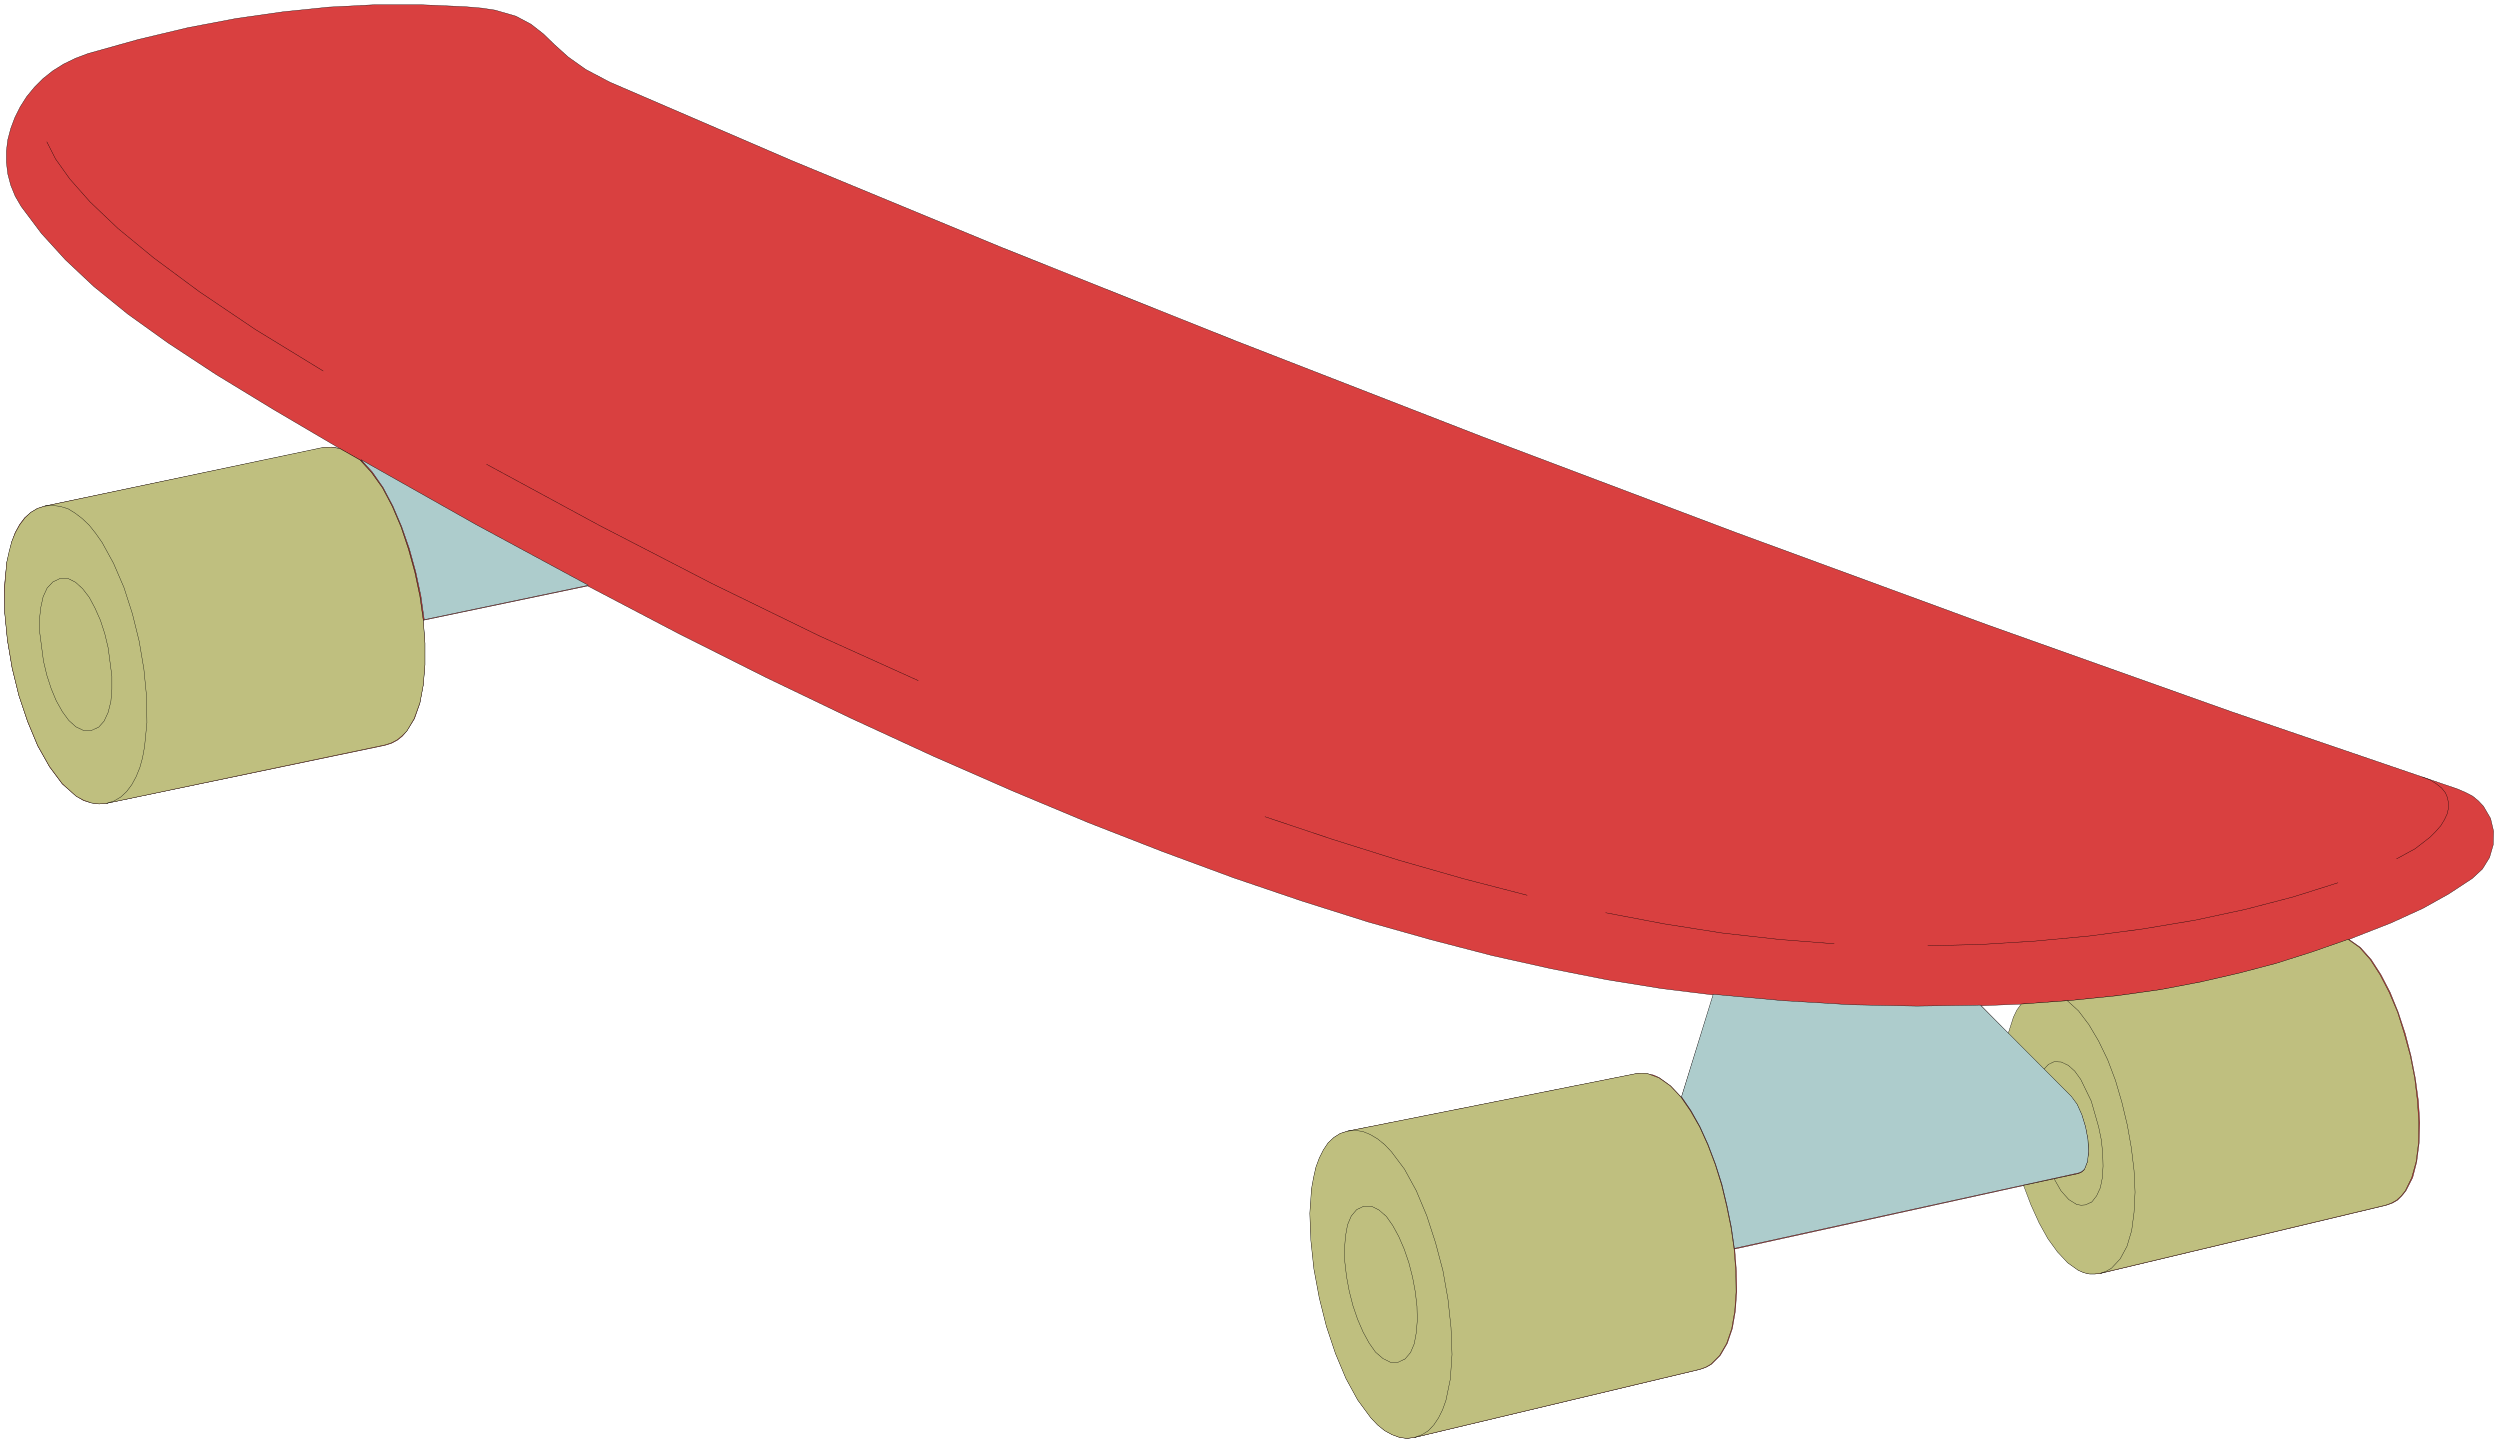
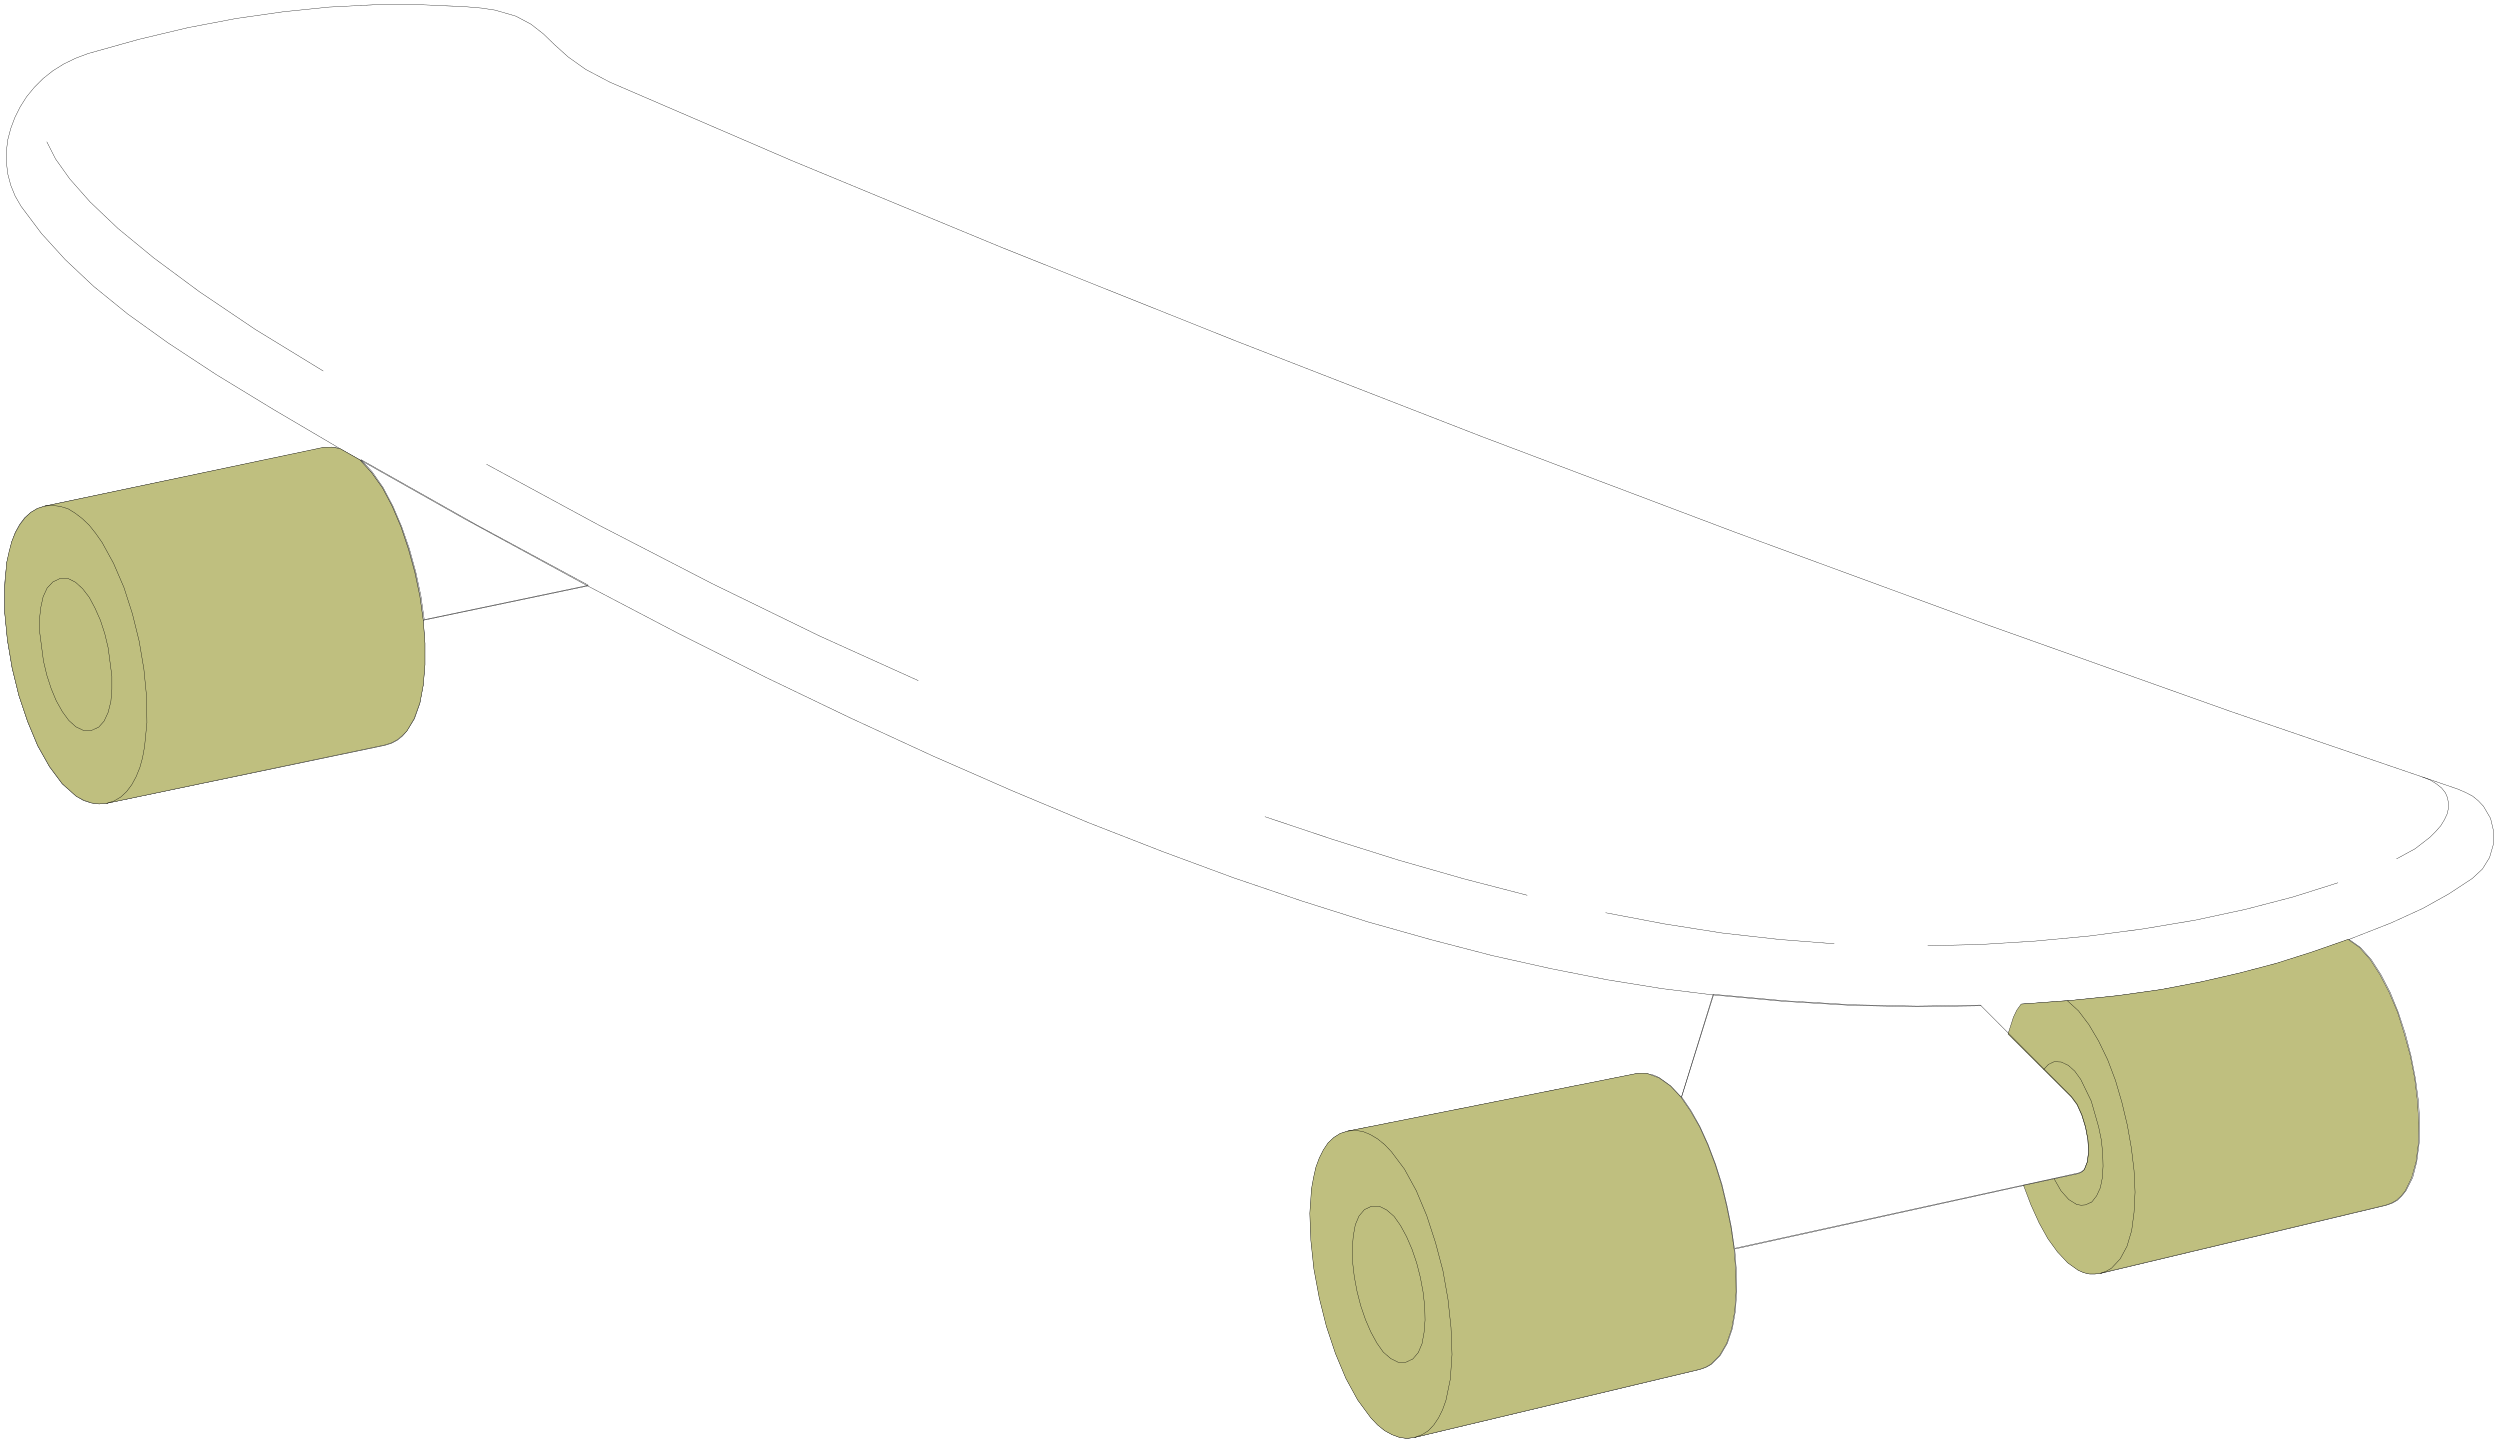
<svg xmlns="http://www.w3.org/2000/svg" width="494.533" height="285.6" fill-rule="evenodd" stroke-linecap="round" preserveAspectRatio="none" viewBox="0 0 7419 4285">
  <style>.pen0{stroke:#000;stroke-width:1;stroke-linejoin:round}.pen1{stroke:none}.brush2{fill:none}</style>
-   <path d="m63 613-18-31-13-32-9-34-4-34v-34l4-33 9-34 12-32 16-32 19-30 23-28 26-26 29-23 32-20 35-17 37-14 150-42 147-35 142-27 140-20 137-14 136-7h135l134 6 47 4 40 6 62 18 45 24 37 29 33 32 40 36 52 37 72 38 538 232 626 259 691 276 733 285 752 284 749 275 722 257 673 230 23 10 21 11 17 14 15 16 21 36 9 38-1 40-11 38-21 34-30 28-70 46-77 43-94 43-125 49 34 24 32 36 29 45 27 52 24 59 21 64 17 66 13 67 9 67 4 64-2 61-7 55-12 47-20 39-12 15-13 13-16 9-17 6-847 202-17 2h-16l-17-4-16-7-31-22-30-32-29-40-26-47-24-53-21-58-860 189 5 65 1 62-4 57-9 52-15 44-21 36-26 26-16 9-17 6-847 202-23 3-22-3-22-8-22-12-21-17-20-21-39-53-35-64-31-74-27-81-21-84-16-86-9-85-3-80 5-73 6-33 7-31 10-27 12-24 14-21 17-16 19-12 22-7 854-170 18-2 18 2 18 4 17 8 33 24 32 34 95-304-154-19-161-26-167-33-175-39-181-47-188-53-196-62-203-69-211-78-218-85-227-95-235-103-243-112-252-121-261-131-269-141-488 102 5 68v64l-5 60-10 54-16 46-23 37-13 15-15 12-17 9-19 6-826 172-23 2-23-3-23-7-22-13-41-36-38-51-35-62-30-72-26-78-20-81-14-83-8-82-1-77 7-71 15-62 10-27 13-24 15-20 18-16 20-12 22-7 825-173 25-2 25 4-197-116-169-103-143-94-120-86-101-82-84-79-71-78-60-80zm5937 2367-12 18-11 21-16 50-82-84 121-5z" class="pen1" style="fill:#d94040" />
  <path d="m63 613-18-31-13-32-9-34-4-34v-34l4-33 9-34 12-32 16-32 19-30 23-28 26-26 29-23 32-20 35-17 37-14 150-42 147-35 142-27 140-20 137-14 136-7h135l134 6 47 4 40 6 62 18 45 24 37 29 33 32 40 36 52 37 72 38 538 232 626 259 691 276 733 285 752 284 749 275 722 257 673 230 23 10 21 11 17 14 15 16 21 36 9 38-1 40-11 38-21 34-30 28-70 46-77 43-94 43-125 49 34 24 32 36 29 45 27 52 24 59 21 64 17 66 13 67 9 67 4 64-2 61-7 55-12 47-20 39-12 15-13 13-16 9-17 6-847 202-17 2h-16l-17-4-16-7-31-22-30-32-29-40-26-47-24-53-21-58-860 189 5 65 1 62-4 57-9 52-15 44-21 36-26 26-16 9-17 6-847 202-23 3-22-3-22-8-22-12-21-17-20-21-39-53-35-64-31-74-27-81-21-84-16-86-9-85-3-80 5-73 6-33 7-31 10-27 12-24 14-21 17-16 19-12 22-7 854-170 18-2 18 2 18 4 17 8 33 24 32 34 95-304-154-19-161-26-167-33-175-39-181-47-188-53-196-62-203-69-211-78-218-85-227-95-235-103-243-112-252-121-261-131-269-141-488 102 5 68v64l-5 60-10 54-16 46-23 37-13 15-15 12-17 9-19 6-826 172-23 2-23-3-23-7-22-13-41-36-38-51-35-62-30-72-26-78-20-81-14-83-8-82-1-77 7-71 15-62 10-27 13-24 15-20 18-16 20-12 22-7 825-173 25-2 25 4-197-116-169-103-143-94-120-86-101-82-84-79-71-78-60-80z" class="pen0 brush2" />
-   <path d="m6000 2980-12 18-11 21-16 50-82-84 121-5zM272 2168h-24l-22-10-21-19-20-26-17-32-16-36-13-40-10-42-11-84-1-39 4-36 7-32 12-26 17-18 21-10h24l22 11 21 18 20 26 17 32 16 37 13 39 10 42 11 84 1 40-4 36-7 32-12 25-17 18-21 10z" class="pen0 brush2" />
  <path fill="none" d="m133 1502 23-2 23 3 23 8 21 12 21 16 21 21 19 23 19 28 34 62 31 72 25 77 20 82 14 83 8 81 1 78-7 71-6 32-8 30-11 27-13 23-15 20-17 16-20 12-22 7m752-1018 34 37 32 46 29 55 26 61 23 66 19 69 14 70 10 71m-248-510 374 211 362 197M139 421l26 51 42 59 60 68 83 79 107 88 135 100 166 112 201 123m485 277 334 181 335 173 320 156 292 132m1029 404 200 67 197 62 192 55 189 49m233 52 174 33 171 27 168 19 165 13m278 6 159-4 160-10 160-15 159-21 155-26 149-32 142-37 133-42m174-71 55-30 44-34 17-17 15-17 11-18 8-17 4-17v-16l-3-16-6-14-11-14-15-12-19-12-23-9m-218 482-106 37-107 34-110 29-114 26-120 23-128 18-137 14-149 11m-121 5-188 3-195-4-202-12-209-19m-1085 404 23-2 22 3 23 9 21 13 21 17 21 21 38 52 35 64 31 74 27 80 21 83 15 85 10 84 2 80-5 73-13 63-10 28-12 24-14 21-16 17-19 12-22 8" class="pen0" />
-   <path d="M4150 4043h-23l-22-11-21-19-20-27-18-33-15-37-14-41-11-43-8-43-5-43-1-41 2-37 7-33 11-26 15-19 21-10h23l22 11 22 19 19 27 18 33 16 37 14 41 11 43 8 43 5 43 1 41-3 37-6 33-11 26-16 19-21 10z" class="pen0 brush2" />
-   <path fill="none" d="m4990 3257 29 41 26 48 25 53 22 58 18 60 16 63 13 64 9 63m813-638 188 188 17 23 14 30 11 36 7 37 2 36-4 30-9 23-8 7-9 4-162 35" class="pen0" />
  <path fill="none" d="m6067 3174 14-14 17-8 21 1 21 9 19 18 18 24 17 30 14 34 23 77 11 79 2 37-3 34-6 30-10 24-15 18-19 9-13 1-13-2-24-15-23-26-20-35" class="pen0" />
  <path fill="none" d="m6138 2970 33 30 31 41 29 49 26 56 23 61 20 65 16 67 12 68 7 67 3 64-2 60-8 54-14 47-20 37-26 28-16 9-17 6" class="pen0" />
  <path d="m317 2384-23 2-23-3-23-8-22-12-41-37-38-51-35-62-30-72-26-77-20-82-14-83-8-81v-78l6-71 7-32 8-30 11-27 13-23 15-20 17-16 20-12 22-7 825-174 25-1 25 4 60 34 34 37 33 46 29 55 26 61 22 66 19 69 15 71 10 71 5 68v64l-5 60-10 53-17 47-22 37-14 14-15 12-17 9-19 6-825 173zm3881 1882-23 3-22-3-22-8-22-12-21-17-20-21-39-53-35-64-31-74-27-81-21-84-16-86-9-85-3-80 5-73 6-33 7-31 10-27 12-24 14-21 17-16 19-12 22-7 853-170 18-2 18 1 35 13 34 24 32 34 28 41 27 47 24 53 22 58 19 61 15 63 13 64 9 63 5 65 1 62-4 57-9 52-15 44-21 36-26 26-16 9-17 6-846 202zm2035-487-17 2h-16l-17-4-16-7-31-22-30-32-29-40-26-47-24-53-22-58 163-35 9-4 8-7 9-23 4-30-2-36-7-37-11-36-14-31-17-23-188-187 16-50 10-21 13-18 149-11 137-14 128-18 120-23 113-26 110-29 107-34 106-37 34 24 32 36 29 45 27 52 25 59 20 64 18 66 13 67 8 67 4 64-1 61-7 55-13 47-19 39-12 15-14 13-16 9-17 6-846 202z" class="pen1" style="fill:#bfbf7f" />
  <path d="m317 2384-23 2-23-3-23-8-22-12-41-37-38-51-35-62-30-72-26-77-20-82-14-83-8-81v-78l6-71 7-32 8-30 11-27 13-23 15-20 17-16 20-12 22-7 825-174 25-1 25 4 60 34 34 37 33 46 29 55 26 61 22 66 19 69 15 71 10 71 5 68v64l-5 60-10 53-17 47-22 37-14 14-15 12-17 9-19 6-825 173zm3881 1882-23 3-22-3-22-8-22-12-21-17-20-21-39-53-35-64-31-74-27-81-21-84-16-86-9-85-3-80 5-73 6-33 7-31 10-27 12-24 14-21 17-16 19-12 22-7 853-170 18-2 18 1 35 13 34 24 32 34 28 41 27 47 24 53 22 58 19 61 15 63 13 64 9 63 5 65 1 62-4 57-9 52-15 44-21 36-26 26-16 9-17 6-846 202zm2035-487-17 2h-16l-17-4-16-7-31-22-30-32-29-40-26-47-24-53-22-58 163-35 9-4 8-7 9-23 4-30-2-36-7-37-11-36-14-31-17-23-188-187 16-50 10-21 13-18 149-11 137-14 128-18 120-23 113-26 110-29 107-34 106-37 34 24 32 36 29 45 27 52 25 59 20 64 18 66 13 67 8 67 4 64-1 61-7 55-13 47-19 39-12 15-14 13-16 9-17 6-846 202z" class="pen0 brush2" />
  <path d="M271 2168h-23l-23-11-21-19-19-26-18-32-15-36-13-40-10-42-11-84-1-39 4-36 7-32 12-26 17-18 21-10h24l22 11 21 19 20 26 17 32 16 36 13 40 10 42 11 84v39l-3 36-8 32-12 26-16 18-22 10z" class="pen0 brush2" />
  <path fill="none" d="m317 2384 22-7 20-12 17-16 15-20 13-24 11-27 8-29 6-33 7-71-1-77-8-82-14-83-20-81-25-78-31-72-34-62-19-27-19-24-21-20-21-16-21-13-23-7-23-3-23 2" class="pen0" />
-   <path d="M4149 4043h-23l-22-11-22-19-19-27-18-33-16-37-14-41-11-43-8-43-5-43-1-41 3-37 6-33 11-26 16-19 21-10h23l22 11 22 19 19 27 18 33 16 37 14 41 11 43 8 43 5 43 1 41-3 37-6 33-11 26-16 19-21 10z" class="pen0 brush2" />
+   <path d="M4149 4043l-22-11-22-19-19-27-18-33-16-37-14-41-11-43-8-43-5-43-1-41 3-37 6-33 11-26 16-19 21-10h23l22 11 22 19 19 27 18 33 16 37 14 41 11 43 8 43 5 43 1 41-3 37-6 33-11 26-16 19-21 10z" class="pen0 brush2" />
  <path fill="none" d="m3999 3357 23-2 22 3 22 9 22 13 21 17 20 21 39 52 35 64 31 74 26 80 22 83 15 85 9 84 3 80-5 73-13 63-10 28-12 24-14 21-16 17-19 12-22 8m1867-1092 14-15 17-8 21 1 21 10 19 17 18 25 31 64 22 77 8 39 4 40 1 37-2 34-6 30-11 24-14 18-19 9-13 1-13-2-24-15-23-26-20-35" class="pen0" />
  <path fill="none" d="m6135 2970 33 30 31 41 29 49 27 56 23 61 19 65 16 67 12 68 8 67 3 64-3 60-7 54-14 47-20 37-26 28-16 9-17 6" class="pen0" />
-   <path d="m1259 1839-10-71-15-70-19-69-23-66-26-61-29-55-32-46-34-37 342 193 333 180-487 102zm3888 1866-9-63-13-64-15-63-19-60-22-58-24-53-27-48-28-41 94-304 209 19 201 12 195 4 188-3 270 271 17 23 14 31 11 36 7 37 2 36-3 30-9 23-8 7-9 4-1022 224z" class="pen1" style="fill:#adcccc" />
  <path d="m1259 1839-10-71-15-70-19-69-23-66-26-61-29-55-32-46-34-37 342 193 333 180-487 102zm3888 1866-9-63-13-64-15-63-19-60-22-58-24-53-27-48-28-41 94-304 209 19 201 12 195 4 188-3 270 271 17 23 14 31 11 36 7 37 2 36-3 30-9 23-8 7-9 4-1022 224z" class="pen0 brush2" />
</svg>